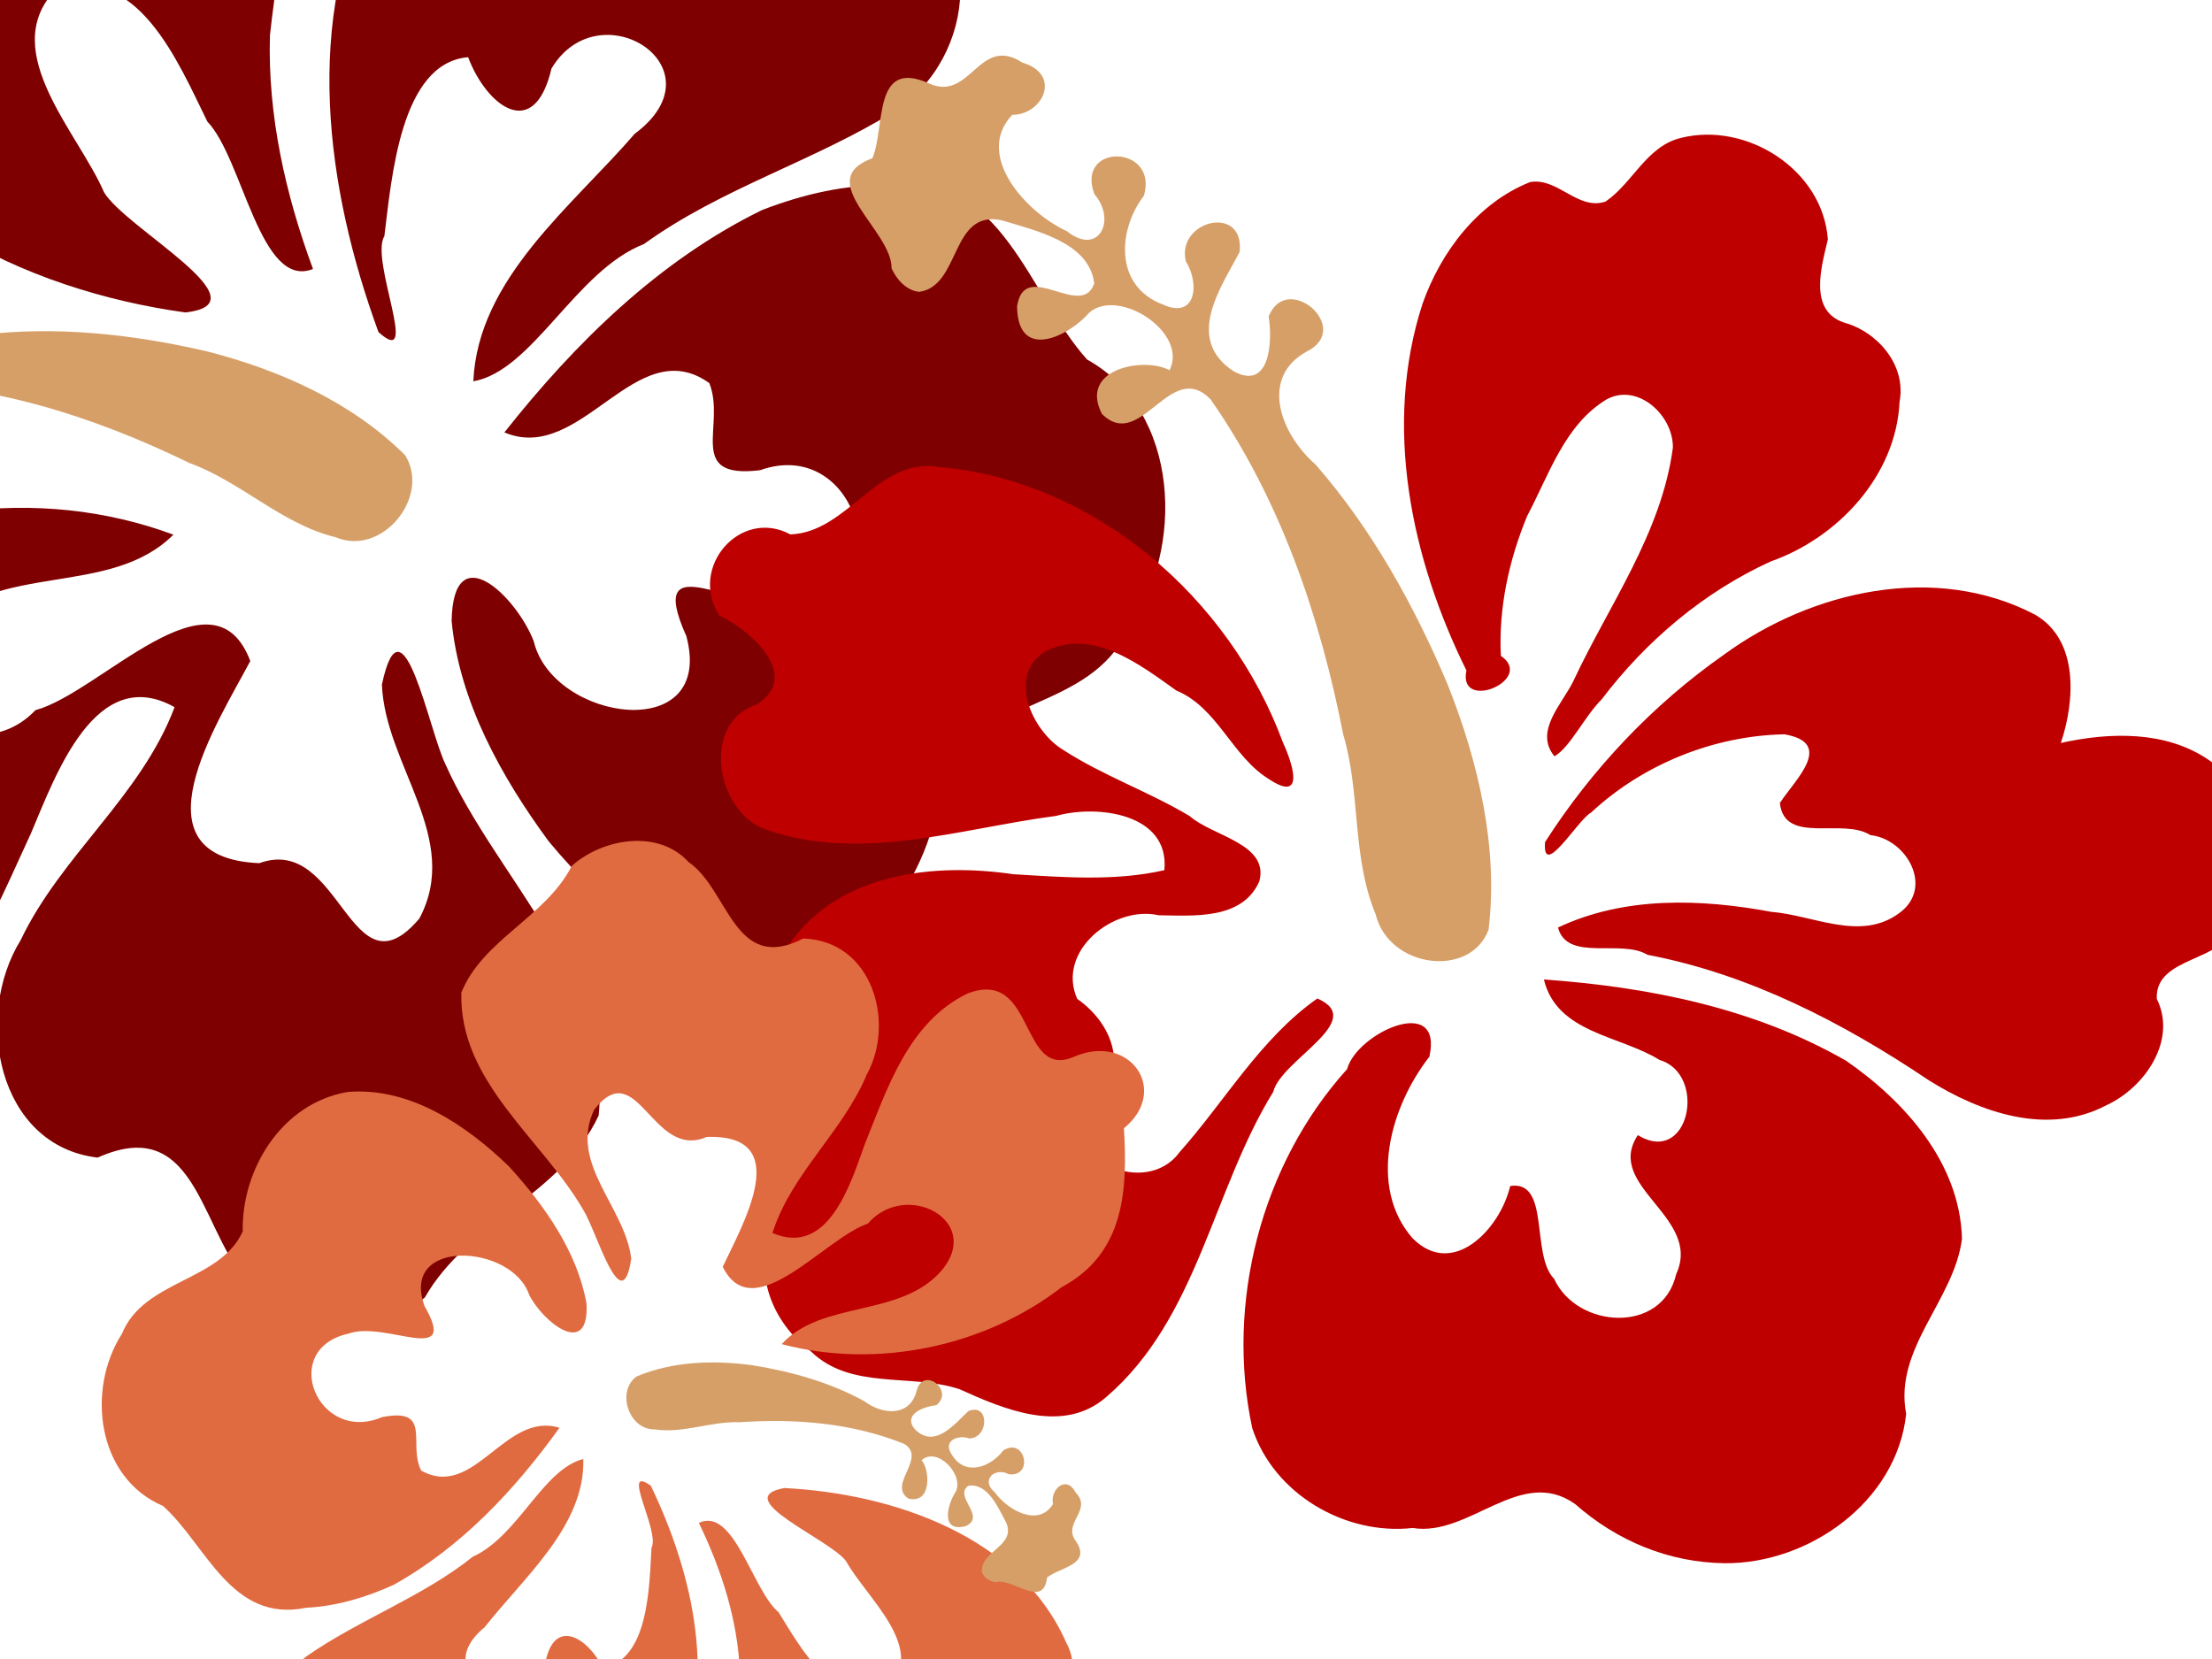
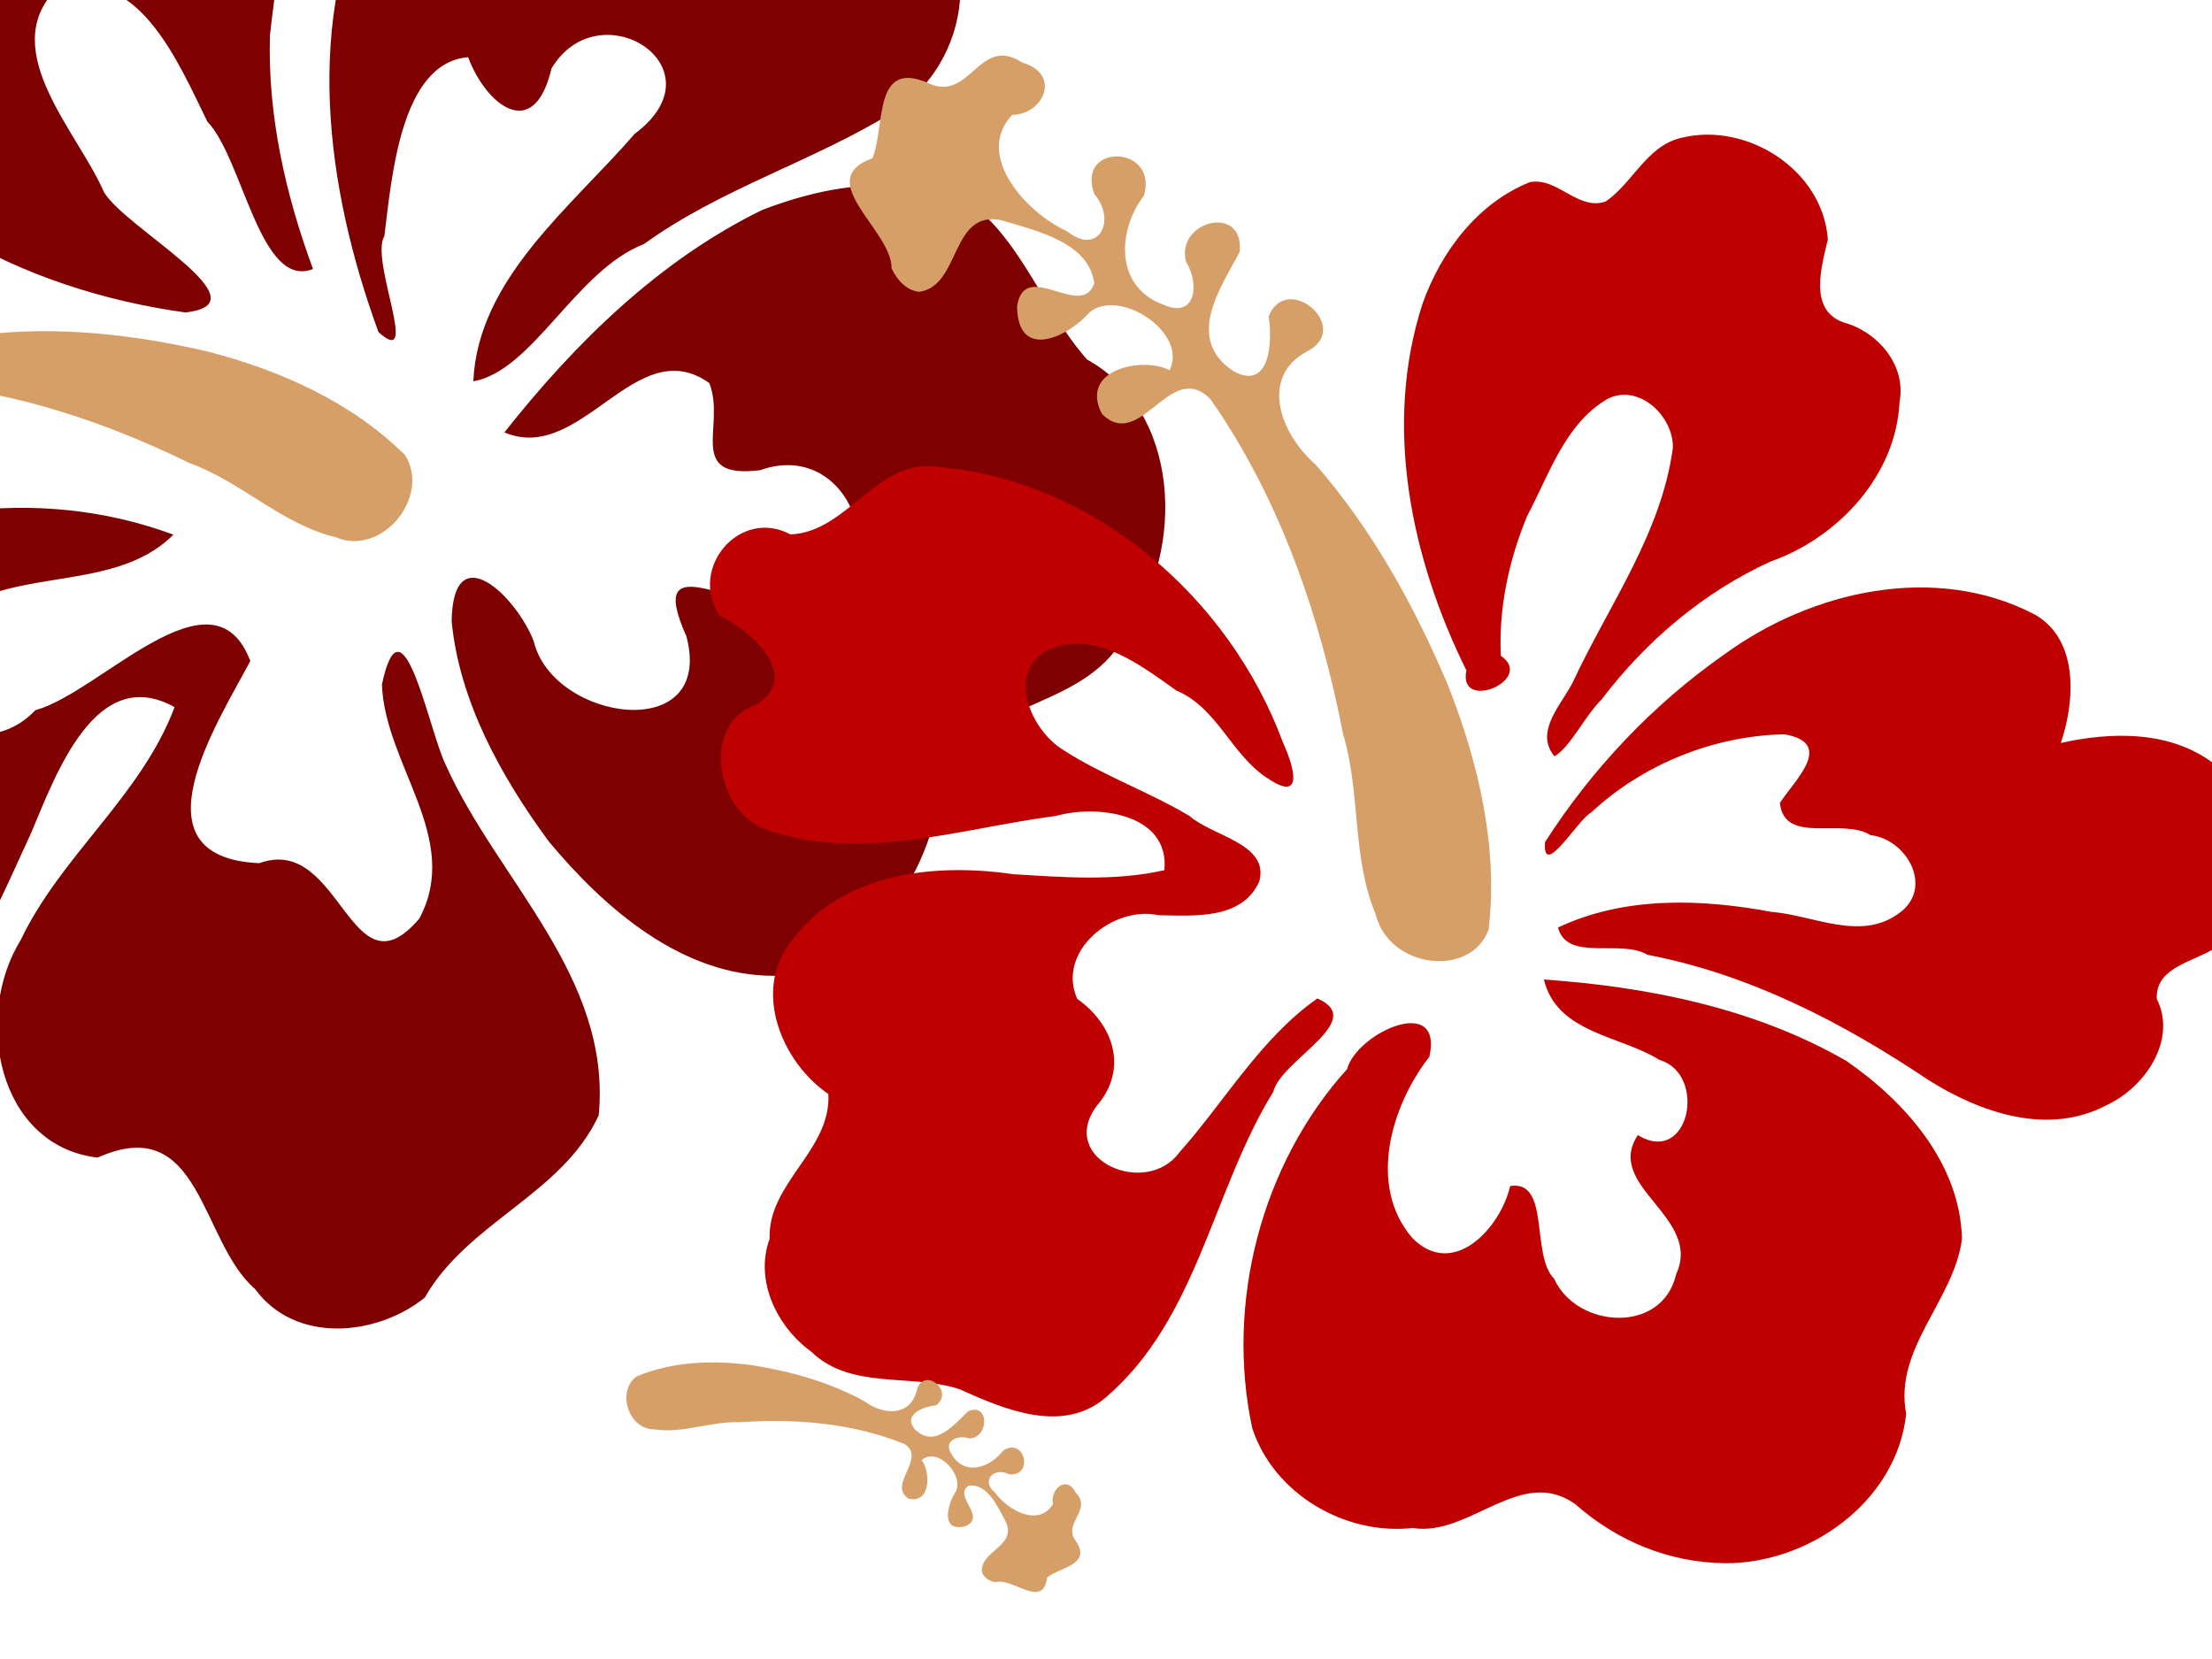
<svg xmlns="http://www.w3.org/2000/svg" width="640" height="480">
  <title>hibiscus</title>
  <g>
    <title>Layer 1</title>
    <g id="svg_4">
      <path fill="#d69f68" id="path7490" d="m-109.461,163.74c-7.885,-6.29 -30.231,4.314 -25.823,-13.315c-4.527,-8.062 -20.861,-16.134 -7.203,-25.159c10.235,-6.612 -2.768,-19.511 9.584,-25.046c8.467,-7.431 13.958,3.748 9.399,10.751c2.752,15.441 22.515,12.512 32.404,6.054c9.97,-3.229 5.178,-13.361 -3.638,-12.341c-13.574,-3.836 -0.757,-22.982 7.708,-11.235c3.096,11.35 14.36,21.642 25.595,13.041c7.84,-5.135 1.212,-11.852 -5.678,-12.204c-10.044,-4.354 -3.188,-22.984 6.041,-14.013c4.543,9.734 9.732,26.915 23.957,20.641c9.685,-5.321 -0.606,-14.032 -6.192,-16.971c-6.827,-11.675 15.173,-17.844 12.979,-3.127c-1.604,14.934 12.947,19.371 24.891,16.091c21.83,-2.671 44.07,-0.175 65.421,4.776c20.957,5.385 41.757,14.612 57.239,30.031c7.491,12.035 -6.729,29.384 -20.01,23.752c-15.694,-3.769 -27.387,-16.067 -42.403,-21.5c-27.842,-13.583 -58.279,-23.285 -89.503,-23.186c-14.622,2.655 0.767,24.853 -13.154,27.578c-13.013,-1.93 -5.472,-19.277 0.992,-22.73c-5.022,-10.531 -24.971,-1.538 -23.955,9.372c1.863,8.445 -0.363,24.55 -12.063,15.723c-9.063,-9.57 12.537,-12.738 6.708,-21.621c-9.401,-5.56 -20.025,5.409 -26.897,11.277c-10.042,10.206 7.629,20.085 2.588,30.732c-2.138,2.703 -5.784,3.254 -8.989,2.628z" />
      <path fill="#7f0000" d="m73.837,373.001c-15.977,-13.71 -15.519,-51.561 -45.584,-38.069c-29.027,-3.42 -35.97,-40.78 -22.264,-62.943c11.722,-24.579 34.812,-41.607 44.525,-67.386c-22.854,-12.759 -34.433,19.699 -41.474,36.316c-11.111,23.948 -22.137,52.973 -47.785,63.73c-29.628,9.474 -18.888,-40.973 -42.874,-31.833c-24.196,8.633 -38.918,-18.593 -18.467,-33.717c0.423,-26.987 3.368,-55.762 31.139,-68.736c34.309,-23.951 80.009,-30.219 119.117,-15.664c-18.382,18.338 -50.548,7.522 -69.29,27.221c-19.226,20.783 11.934,41.956 29.371,23.554c18.694,-5.028 51.365,-42.737 62.166,-14.225c-9.386,17.787 -34.841,56.855 2.609,58.495c23.661,-8.62 26.286,39.577 46.295,16.034c12.391,-23.215 -9.909,-44.291 -10.822,-67.719c5.901,-27.672 13.595,13.299 18.377,23.057c14.948,33.467 48.216,61.555 44.345,101.6c-10.611,22.904 -37.823,30.794 -50.315,52.707c-13.931,11.227 -37.426,13.455 -49.071,-2.421l0,0zm-20.221,-282.603c-46.261,-6.378 -97.026,-30.246 -113.087,-78.537c-11.275,-26.813 28.053,-35.787 14.963,-59.738c-1.514,-29.876 37.286,-49.266 58.248,-27.371c17.512,18.824 39.675,-15.084 55.461,10.931c19.425,20.866 11.502,49.464 8.904,74.564c-0.693,23.121 4.504,46.05 12.455,67.576c-15.305,6.113 -20.269,-31.951 -30.573,-42.656c-8.523,-17.339 -20.428,-46.444 -44.329,-37.706c-16.064,17.677 6.943,40.85 14.432,58.143c6.147,10.448 47.333,32.208 23.526,34.794l0,0l0,0zm166.866,-29.626c-29.734,14.531 -54.027,38.369 -74.545,64.336c22.288,9.441 38.034,-29.427 59.29,-14.271c4.901,12.324 -7.009,27.846 14.707,25.205c27.799,-9.976 41.289,34.069 11.285,38.439c-15.667,4.623 -45.369,-18.762 -32.628,9.594c8.391,31.535 -38.654,24.716 -44.165,1.45c-4.99,-12.942 -23.32,-30.74 -23.756,-5.86c2.22,23.35 14.447,45.199 28.072,63.743c16.3,19.642 38.81,39.043 65.241,38.914c28.302,-2.719 47.042,-31.245 48.423,-58.567c11.201,-21.723 42.964,-18.08 53.871,-41.478c16.683,-23.462 15.215,-63.284 -11.738,-78.245c-17.019,-18.888 -24.735,-54.694 -56.776,-50.401c-12.754,-0.427 -25.407,2.558 -37.28,7.141l0,0zm-11.923,-147.91c-21.446,2.674 -25.336,49.083 -44.782,21.76c-23.224,-13.704 -44.086,11.524 -54.869,29.964c-21.52,40.581 -14.564,90.075 0.598,131.497c12.328,11.084 -2.577,-20.912 1.699,-27.739c2.106,-16.802 4.654,-50.176 24.241,-51.797c5.234,13.962 19.075,24.869 24.116,3.275c13.823,-23.087 49.82,-0.263 24.066,18.904c-18.149,21.038 -45.369,41.867 -46.682,71.6c17.252,-3.055 29.615,-32.042 49.373,-39.717c22.407,-16.209 49.304,-23.988 72.504,-38.431c24.344,-16 26.389,-53.62 0.061,-66.43c-0.193,-25.819 -7.695,-61.617 -41.517,-55.107l-4.477,0.867l-4.332,1.353l0,0l0,0z" id="path7488" />
      <path fill="#d69f68" d="m257.962,77.663c0.16,-11.061 -23.07,-25.488 -5.544,-31.888c3.797,-9.001 0,-28.964 16.314,-21.662c12.104,5.565 14.47,-14.182 27.039,-6.012c11.644,3.435 5.873,15.186 -2.901,15.122c-11.085,11.743 4.084,28.344 15.837,33.674c9.111,7.329 14.465,-3.145 7.935,-10.72c-5.551,-14.881 18.654,-14.383 14.323,0.463c-7.458,9.63 -8.774,26.21 5.63,31.517c9.328,4.22 10.651,-5.93 6.505,-12.532c-2.845,-11.916 17.092,-16.643 15.563,-2.734c-5.177,10.01 -16.147,25.049 -1.755,34.516c10.671,5.824 11.298,-8.914 10.146,-15.846c5.327,-13.282 24.636,3.46 10.968,10.186c-13.474,7.398 -7.794,23.543 2.631,32.675c16.291,18.669 28.54,40.798 38.171,63.556c9.02,22.653 14.733,47.449 11.865,70.992c-5.2,14.118 -28.809,11.247 -32.674,-4.431c-6.974,-16.806 -4.262,-34.978 -9.411,-52.148c-6.624,-33.923 -18.155,-67.946 -38.355,-96.86c-11.63,-11.988 -20.207,15.503 -31.445,4.206c-6.774,-13.226 12.533,-16.553 19.573,-12.607c5.536,-10.93 -14.806,-24.091 -23.24,-16.655c-5.833,6.759 -20.683,14.277 -20.869,-1.837c2.135,-14.104 18.688,4.056 22.33,-6.641c-1.425,-12.034 -17.409,-15.365 -26.722,-18.249c-14.969,-3.245 -11.815,19.032 -23.93,20.691c-3.629,-0.375 -6.436,-3.429 -7.983,-6.776z" id="path6658" />
      <path fill="#bf0000" id="path6656" d="m222.673,358.461c-0.591,-16.202 17.863,-25.663 17.001,-41.923c-13.281,-9.038 -22.07,-29.645 -10.935,-43.868c14.438,-20.277 41.887,-23.046 64.372,-19.737c14.551,0.872 29.371,2.107 43.778,-1.163c1.599,-16.429 -19.47,-19.048 -31.277,-15.712c-28.147,3.667 -57.683,13.957 -85.426,3.397c-13.18,-6.083 -17.14,-30.483 -1.125,-35.684c13.215,-8.596 -2.653,-21.903 -10.898,-25.639c-9.071,-13.954 6.085,-31.313 20.51,-23.512c16.713,-0.59 25.234,-22.44 42.848,-19.503c45.001,3.798 84.22,37.751 99.69,79.752c3.056,6.626 6.265,17.45 -4.168,10.493c-10.651,-6.611 -14.721,-20.591 -26.677,-25.562c-10.56,-7.501 -24.121,-18.065 -37.638,-11.497c-11.592,6.664 -4.274,23.124 4.844,28.637c11.566,7.5 24.787,12.095 36.652,19.183c6.561,5.835 23.108,7.96 20.123,18.916c-4.969,11.179 -19.048,9.894 -29.106,9.774c-12.979,-2.941 -29.679,10.33 -23.579,24.177c10.343,7.268 15.06,20.163 5.556,31.107c-11.273,15.471 14.441,26.486 23.999,13.34c13.2,-14.806 23.431,-32.938 39.922,-44.544c14.745,6.344 -10.521,17.773 -12.752,27.022c-17.62,28.554 -21.838,65.523 -48.297,88.274c-12.501,10.918 -29.605,3.567 -42.473,-2.252c-14.044,-4.655 -31.414,0.332 -42.986,-10.924c-9.751,-7.089 -16.393,-20.439 -11.956,-32.553l0,0zm201.61,-164.474c-15.962,-32.256 -24.194,-70.82 -12.674,-106.179c5.349,-15.062 16.002,-29.12 31.076,-35.126c8.043,-1.42 13.776,8.316 21.844,5.645c7.874,-5.355 11.904,-16.136 21.914,-18.446c18.956,-4.705 40.975,9.224 42.412,29.389c-1.81,7.775 -5.696,20.466 4.575,24.027c9.711,2.616 18.176,12.275 16.176,22.915c-0.994,21.423 -17.858,39.41 -37.314,46.246c-19.319,8.825 -36.002,22.938 -48.89,39.902c-4.844,4.769 -9.095,13.862 -13.648,16.465c-5.982,-7.246 2.234,-15.129 5.433,-21.701c10.324,-22.116 25.509,-42.787 28.822,-67.525c0.239,-9.329 -10.126,-18.99 -19.194,-14.032c-12.155,7.376 -16.616,21.792 -22.963,33.729c-5.269,12.773 -8.302,26.635 -7.605,40.458c10.115,6.905 -12.528,16.457 -9.966,4.234l0,0zm109.881,112.944c-26.523,-15.264 -57.191,-21.393 -87.465,-23.532c3.738,15.57 22.092,16.16 33.458,23.281c13.884,4.075 8.648,30.844 -6.282,21.745c-9.863,14.906 18.791,23.617 11.084,40.255c-3.989,17.43 -28.701,15.743 -35.304,1.318c-6.826,-6.856 -1.032,-28.709 -12.71,-26.839c-2.844,12.247 -16.511,26.977 -28.289,15.059c-12.995,-15.006 -6.265,-38.165 4.902,-52.466c4.115,-18.378 -21.024,-6.909 -23.793,3.565c-24.916,27.602 -35.209,67.769 -27.449,103.893c6.233,19.078 26.886,31.074 46.43,28.884c16.366,2.686 31.218,-18.172 47.011,-6.907c12.11,10.676 27.095,16.916 43.308,17.098c24.25,0.187 49.732,-17.753 52.45,-43.202c-3.665,-18.97 13.956,-32.942 16.145,-50.683c-0.564,-21.906 -16.57,-39.794 -33.496,-51.471l0,0zm104.813,-87.114c-12.443,-8.447 -28.524,-7.992 -42.712,-4.859c4.129,-12.264 5.217,-29.816 -7.491,-37.136c-28.749,-15.014 -64.527,-7.048 -90.058,11.648c-20.496,14.377 -38.167,33.054 -51.691,54.185c-0.815,11.071 9.594,-6.626 13.31,-8.542c15.135,-14.085 35.578,-22.239 55.934,-22.659c14.841,2.539 2.855,13.383 -1.295,19.881c1.341,12.252 18.085,4.127 26.189,9.29c10.534,1.115 18.499,15.264 8.319,22.582c-11.165,8.277 -24.878,0.557 -36.962,-0.378c-20.369,-3.788 -42.442,-4.585 -61.742,4.533c2.651,10.086 18.239,3.216 25.891,7.89c29.499,5.627 56.545,19.61 81.28,36.23c15.002,9.44 34.6,16.272 51.578,7.255c11.015,-5.074 20.465,-18.755 14.492,-30.756c-0.501,-12.548 19.542,-10.316 23.611,-21.964c9.171,-10.432 8.717,-26.111 1.056,-37.038c-2.52,-3.999 -5.797,-7.532 -9.71,-10.166l0.002,0.002z" />
-       <path id="svg_1" fill="#e06b41" d="m199.251,249.442c11.64,7.982 13.176,32.403 33.156,22.096c20.094,0.65 26.685,24.362 18.36,39.384c-6.848,16.471 -21.866,28.685 -27.273,45.824c16.313,7.001 22.676,-14.545 26.697,-25.634c6.457,-16.031 12.607,-35.331 29.689,-43.64c19.875,-7.695 14.97,25.4 30.988,18.221c16.189,-6.861 27.627,9.901 14.325,20.747c1.029,17.418 0.414,36.124 -18.015,45.976c-22.384,17.277 -53.449,23.767 -81.007,16.481c11.722,-12.807 34.331,-7.558 46.235,-21.26c12.183,-14.426 -10.243,-26.407 -21.316,-13.61c-12.587,4.243 -33.171,30.302 -41.978,12.5c5.571,-11.969 21.137,-38.517 -4.653,-37.568c-15.82,6.824 -19.978,-24.105 -32.564,-7.857c-7.371,15.631 8.969,28.023 10.74,43.075c-2.697,18.153 -9.982,-7.845 -13.741,-13.879c-11.899,-20.772 -36.111,-37.097 -35.409,-63.117c6.164,-15.335 24.458,-21.878 31.964,-36.675c9.015,-7.984 25.034,-10.677 33.804,-1.066l0,0zm27.696,181.089c32.069,1.635 68.087,14.3 81.472,44.568c9.051,16.681 -17.51,24.573 -7.353,39.312c2.5,19.177 -23.188,33.755 -38.648,20.765c-12.943,-11.197 -26.5,11.85 -38.607,-4.076c-14.354,-12.409 -10.314,-31.27 -9.758,-47.589c-0.653,-14.943 -5.343,-29.445 -11.854,-42.894c10.207,-4.76 15.476,19.51 23.072,25.858c6.699,10.721 16.295,28.845 32.276,21.934c10.164,-12.258 -6.764,-25.963 -12.749,-36.71c-4.732,-6.407 -34.067,-18.226 -17.852,-21.169l0,0l0,0zm-113.102,28.04c19.699,-10.961 35.213,-27.629 48.029,-45.47c-15.763,-4.89 -24.672,21.009 -40.006,12.376c-3.966,-7.682 3.451,-18.325 -11.329,-15.459c-18.595,7.918 -30.008,-19.749 -9.625,-24.175c10.53,-3.819 32.062,9.665 21.93,-7.931c-7.303,-19.879 25.327,-18.005 30.248,-3.303c4.06,8.075 17.512,18.568 16.596,2.506c-2.666,-14.934 -12.129,-28.363 -22.388,-39.587c-12.152,-11.789 -28.55,-23.089 -46.689,-21.589c-19.295,3.269 -30.768,22.662 -30.379,40.347c-6.626,14.604 -28.609,13.956 -34.956,29.625c-10.306,16.016 -7.349,41.611 11.884,49.808c12.605,11.264 19.653,33.933 41.441,29.449c8.775,-0.408 17.314,-3.01 25.242,-6.598l0,0zm15.414,94.706c14.593,-2.873 14.995,-32.997 29.678,-16.424c16.615,7.588 29.703,-9.792 36.204,-22.257c12.788,-27.314 5.593,-58.846 -6.839,-84.735c-9.005,-6.483 2.792,13.341 0.19,17.97c-0.624,10.945 -0.742,32.596 -14.107,34.692c-4.276,-8.721 -14.312,-15.01 -16.715,-0.82c-8.361,15.622 -34.19,2.838 -17.445,-10.897c11.429,-14.534 29.098,-29.418 28.544,-48.658c-11.694,2.894 -18.761,22.244 -31.952,28.249c-14.589,11.647 -32.674,18.104 -47.895,28.659c-15.929,11.617 -15.494,35.976 3.205,42.826c1.397,16.635 8.294,39.308 31.195,33.299l3.031,-0.799l2.907,-1.105l0,0l0,0z" />
      <path id="svg_2" fill="#d69f68" d="m287.958,457.789c5,-1.484 13.834,7.961 15.007,-1.368c3.704,-2.99 13.132,-3.687 8.208,-10.682c-3.719,-5.171 5.001,-8.832 0.056,-13.895c-2.706,-5.22 -7.465,-0.919 -6.57,3.333c-4.229,6.879 -13.255,1.625 -16.83,-3.402c-4.225,-3.495 -0.002,-7.428 4.076,-5.219c7.296,0.799 4.678,-10.891 -1.626,-6.899c-3.63,4.85 -11.017,7.6 -14.845,1.28c-2.835,-3.993 1.635,-5.929 5.039,-4.754c5.683,-0.135 5.857,-10.42 -0.299,-7.908c-4.025,3.79 -9.761,11.031 -15.475,5.248c-3.693,-4.441 2.925,-6.623 6.182,-6.946c5.496,-4.279 -4.001,-11.524 -5.701,-4.03c-2.024,7.485 -9.904,6.783 -15.075,2.883c-10.074,-5.534 -21.315,-8.666 -32.585,-10.445c-11.162,-1.496 -22.969,-1.114 -33.363,3.279c-5.887,4.324 -2.253,15.423 5.237,15.304c8.308,1.246 16.281,-2.384 24.574,-2.07c16.036,-1.102 32.598,0.165 47.706,6.293c6.584,4.122 -5.035,11.79 1.198,15.808c6.665,1.605 6.267,-8.197 3.782,-11.113c4.411,-4.08 12.384,4.124 9.848,9.168c-2.489,3.692 -4.431,11.862 2.893,9.901c6.184,-2.833 -3.684,-8.561 0.806,-11.691c5.596,-0.84 8.685,6.497 10.915,10.654c2.949,6.857 -7.466,8.162 -7.02,14.258c0.529,1.714 2.192,2.689 3.861,3.013z" />
    </g>
  </g>
</svg>